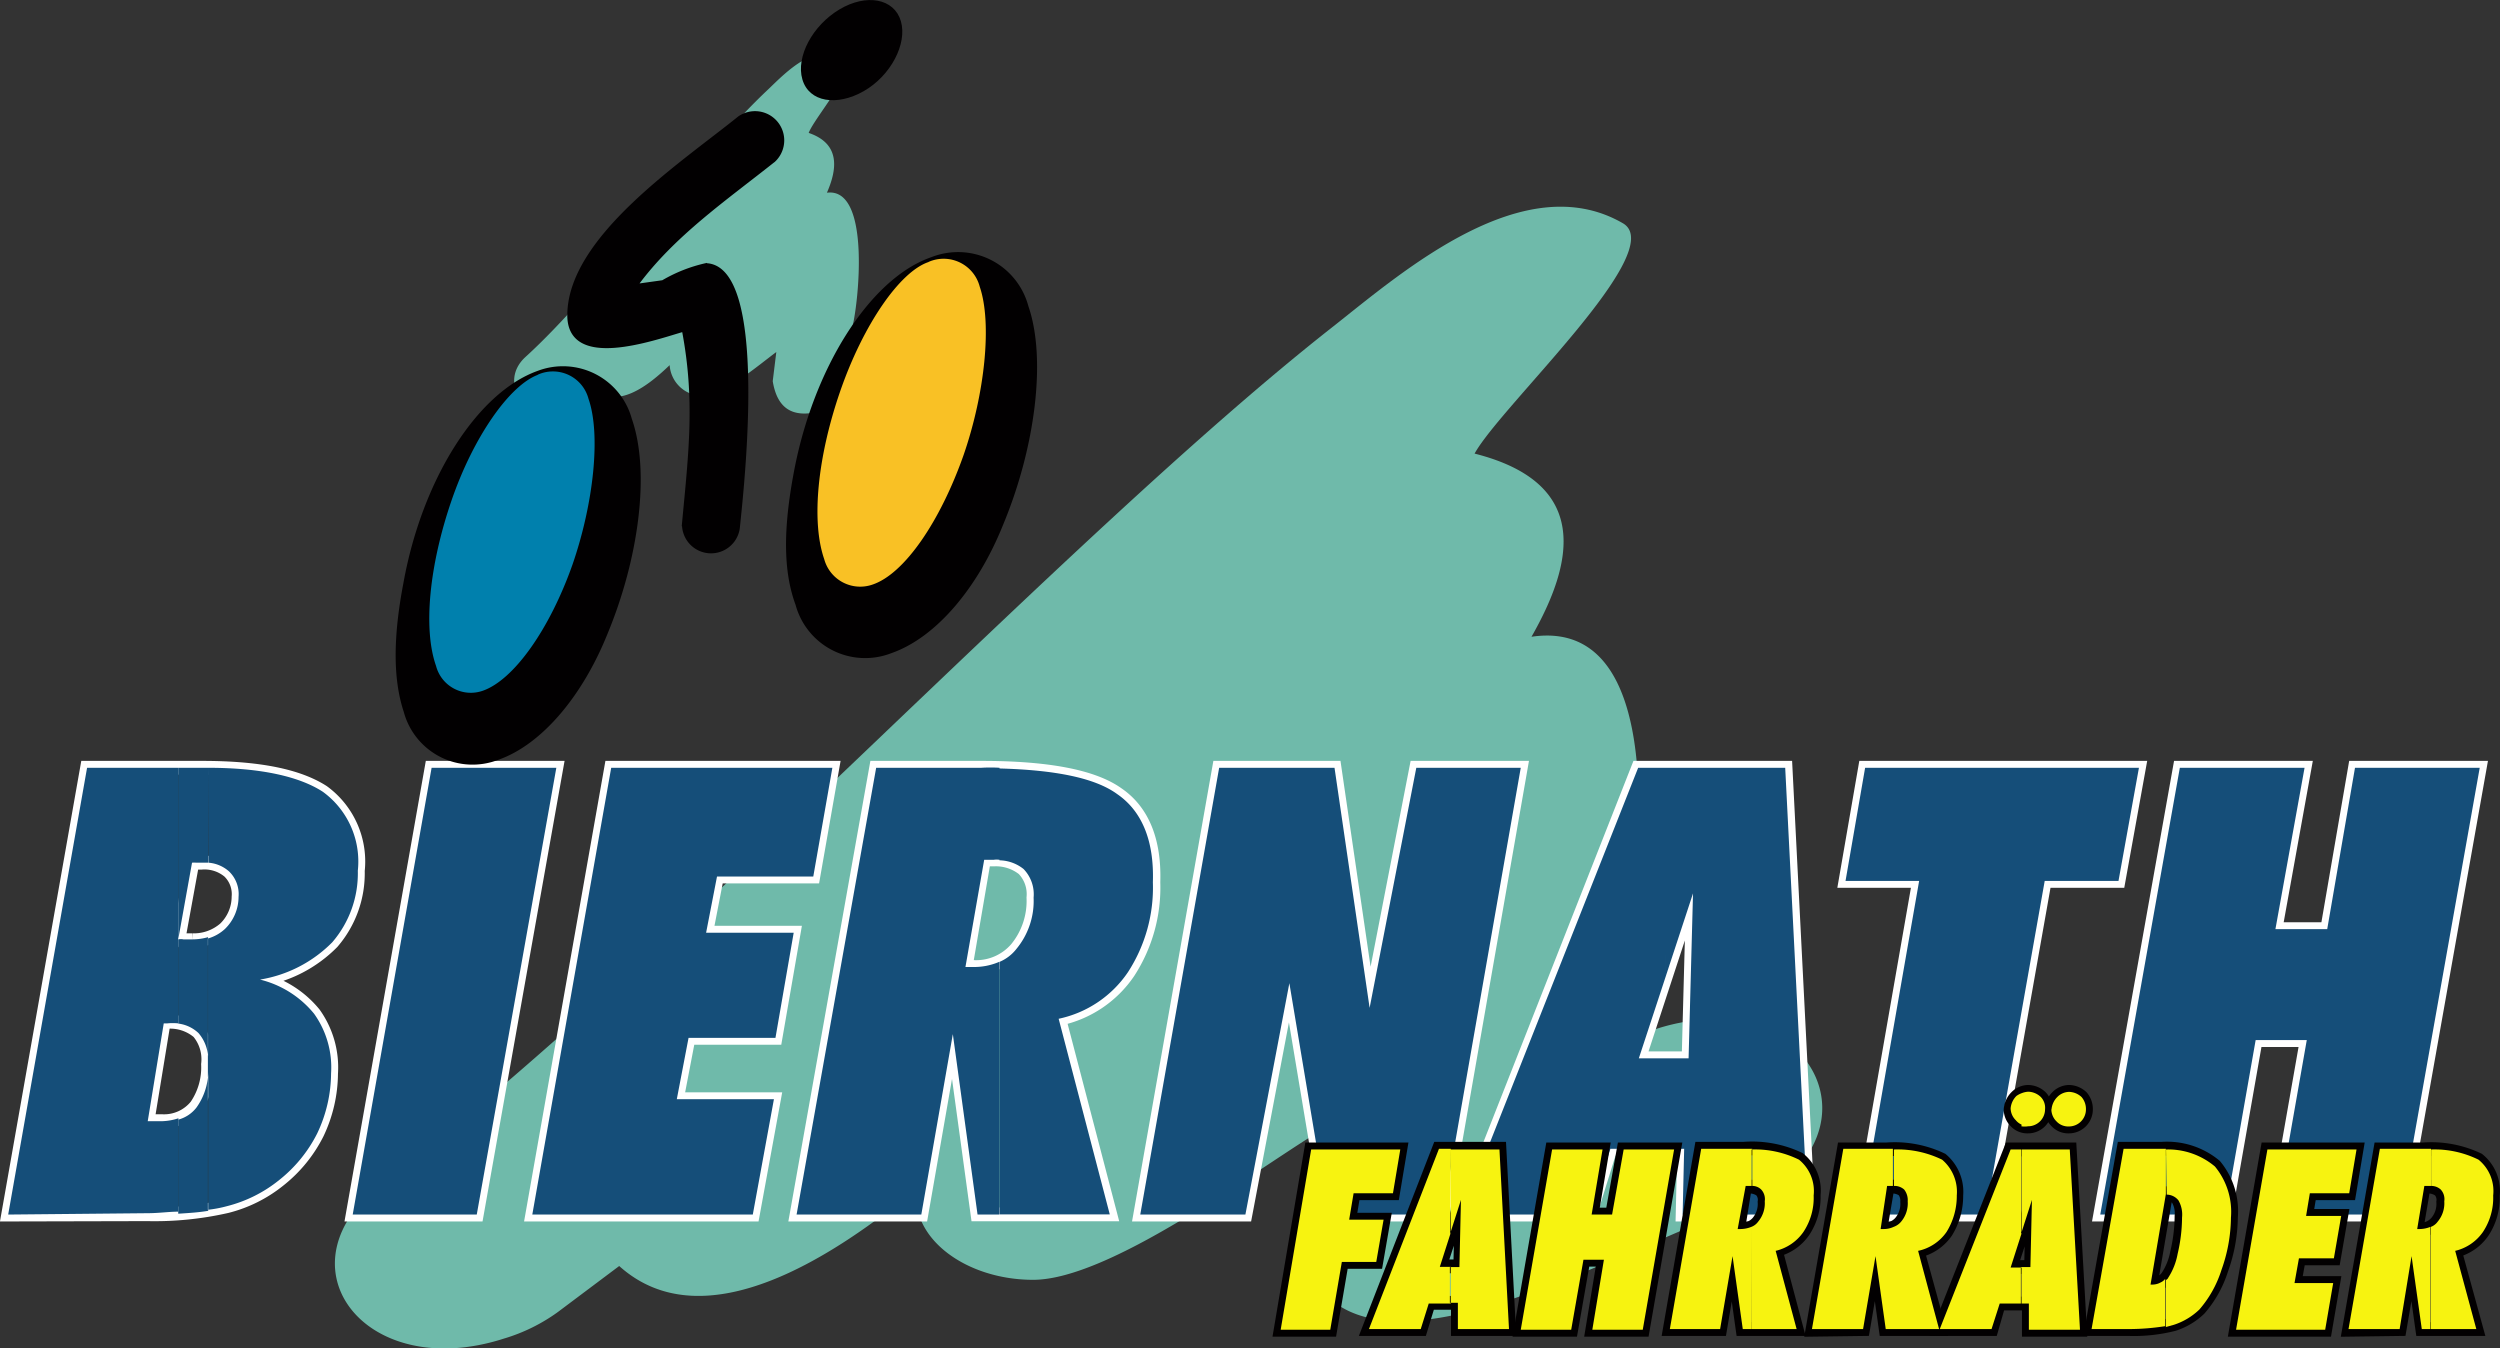
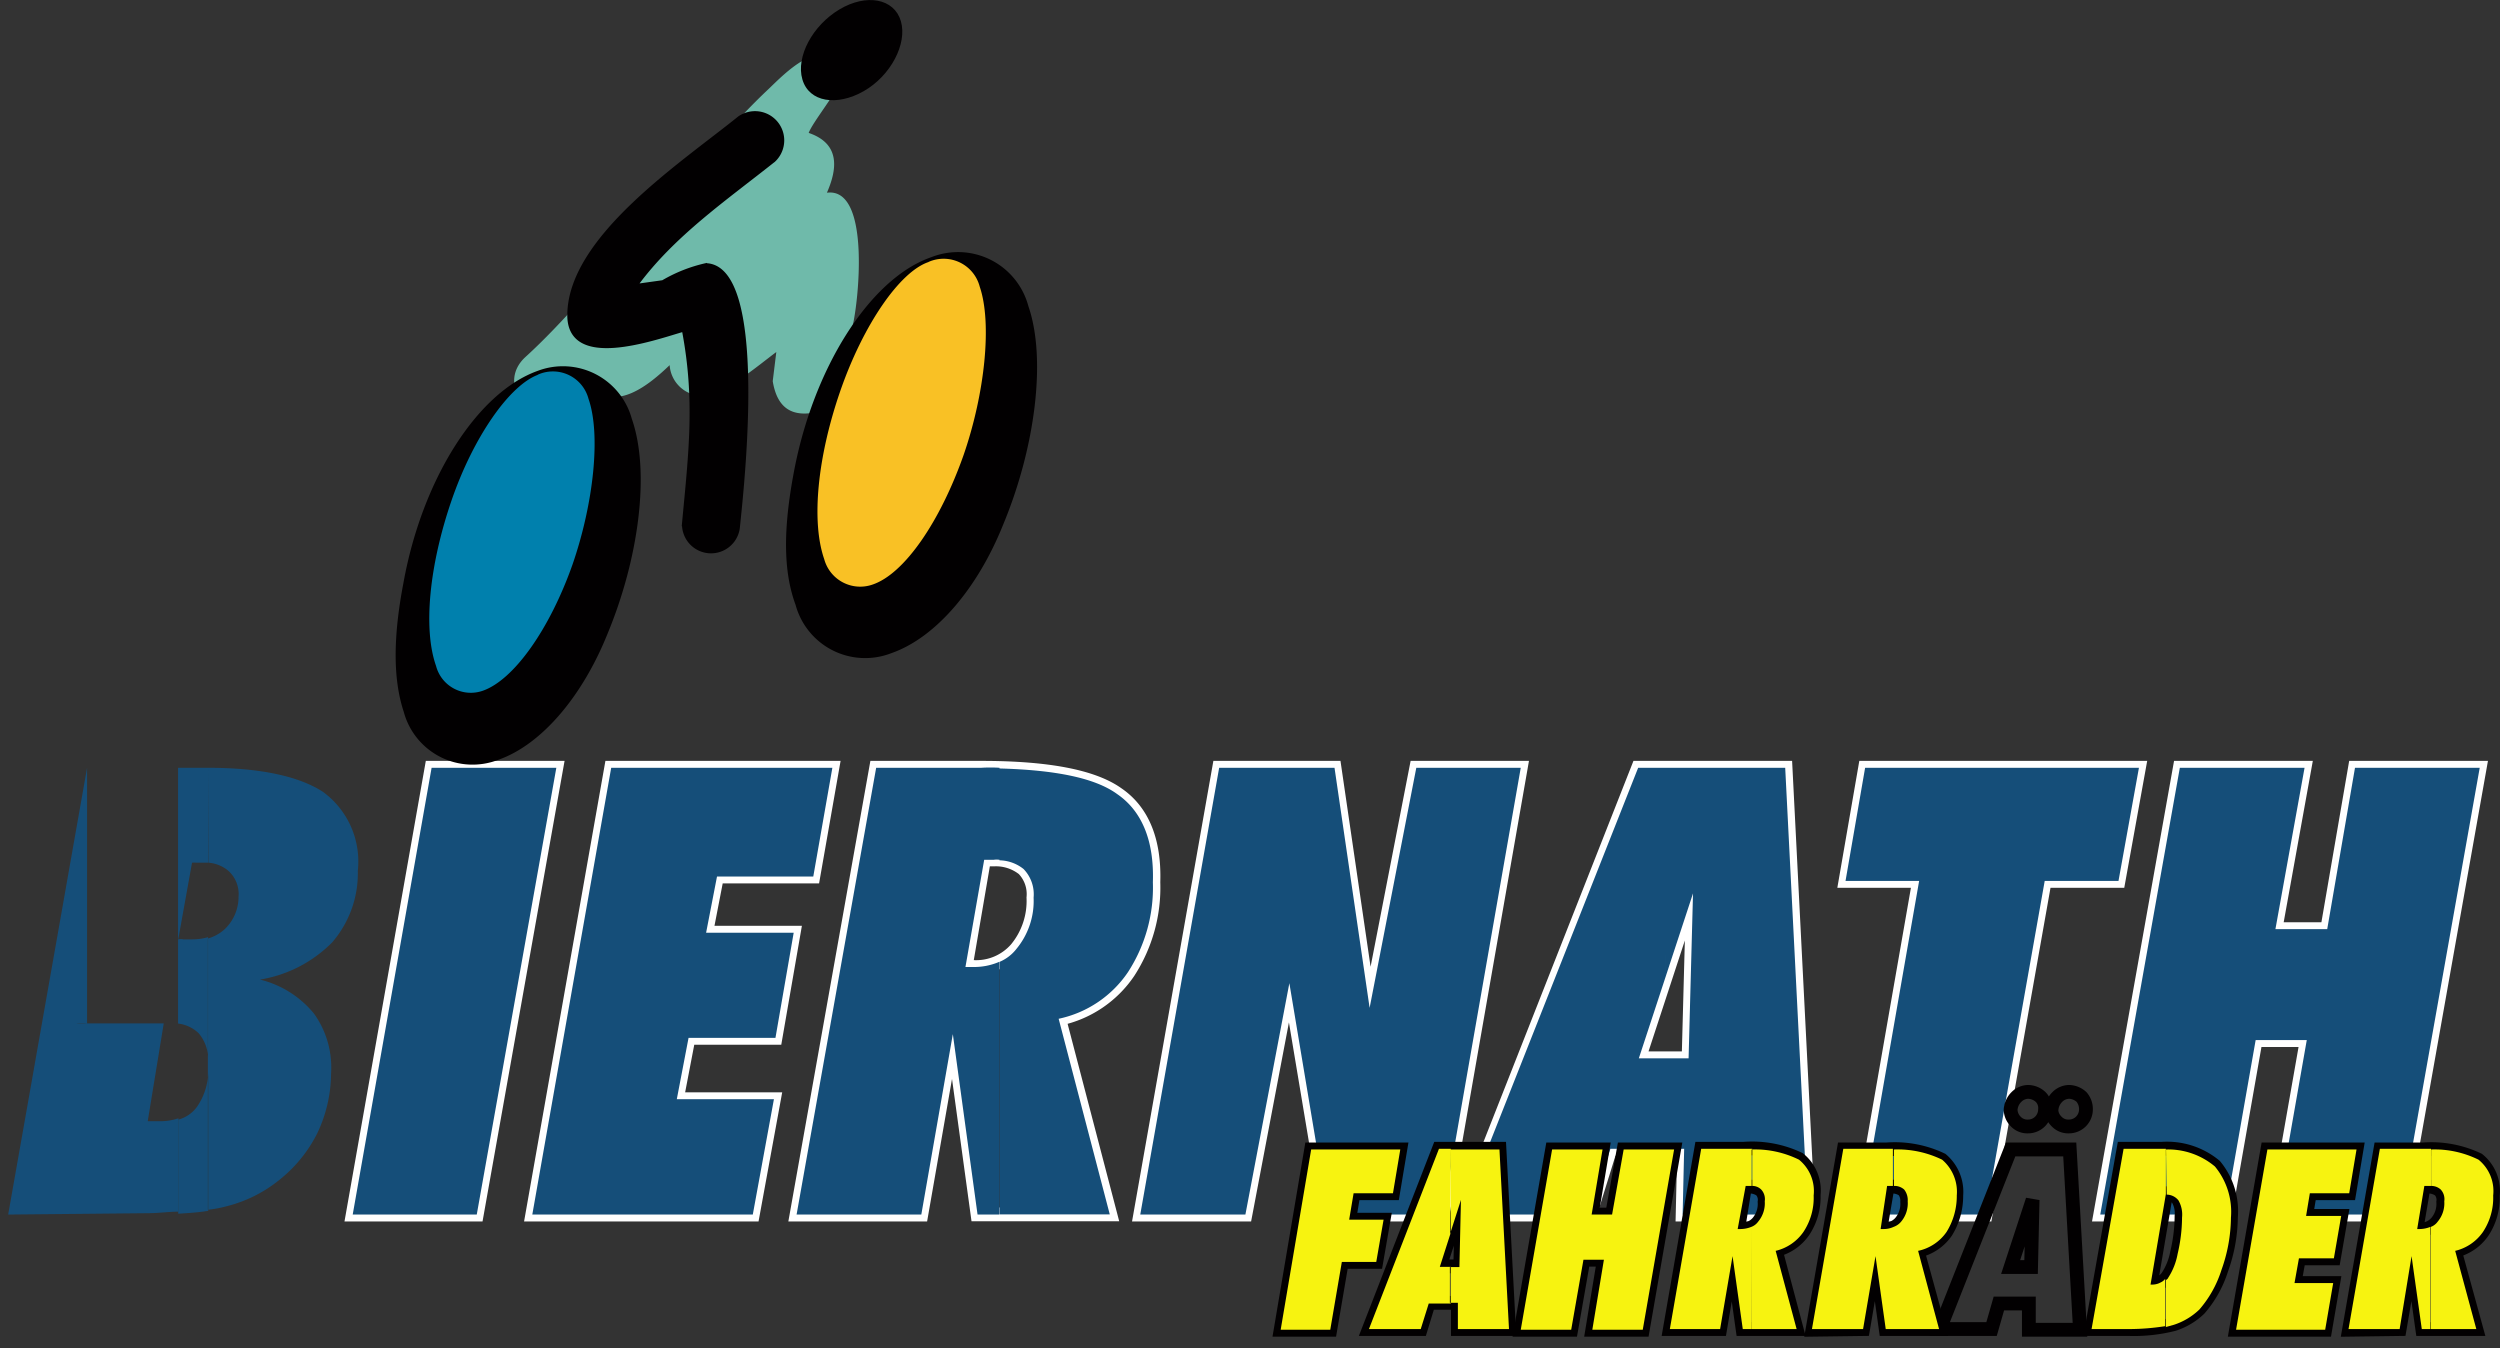
<svg xmlns="http://www.w3.org/2000/svg" viewBox="0 0 146.72 79.14">
  <rect x="0" y="0" width="146.72" height="79.14" fill="#333333" stroke="none" />
  <defs>
    <style>.cls-1{fill:#6fbaaa;}.cls-1,.cls-10,.cls-11,.cls-2,.cls-3,.cls-4,.cls-5,.cls-6,.cls-7,.cls-8,.cls-9{fill-rule:evenodd;}.cls-10,.cls-2{fill:none;}.cls-2{stroke:#fff;stroke-width:0.81px;}.cls-3{fill:#154e79;}.cls-4,.cls-5,.cls-8,.cls-9{fill:#020001;}.cls-10,.cls-4,.cls-5,.cls-9{stroke:#020001;}.cls-4{stroke-width:1.36px;}.cls-5{stroke-width:1.38px;}.cls-6{fill:#0080ad;}.cls-7{fill:#f9c125;}.cls-9{stroke-width:0.13px;}.cls-10{stroke-width:0.81px;}.cls-11{fill:#f7f310;}</style>
  </defs>
  <title>Element 10</title>
  <g id="Ebene_2" data-name="Ebene 2">
    <g id="SPONSOREN">
-       <path class="cls-1" d="M29.57,78.56A10.46,10.46,0,0,0,32.74,77h0l3.6-2.7c5.05,4.54,12.81-.73,17.44-4.54-.34,3,3,5.35,6.85,5.35,4.41,0,12.64-6.13,16.49-8.52L76,71.87c1.59,11.31,16.15,2.83,25.62-.86h0c10-3.86,4.58-14.22-5.27-10.32-.69.26-1.5.47-2.31.68,1.5-4.07,5.57-25.45-4.16-24,2.44-4.28,3.56-9-3.34-10.75C88.09,23.81,98,14.69,95.24,13.1c-5.78-3.34-12.85,2.78-16.92,6C62.56,31.44,38.61,57.27,22.5,69.39h0C16.12,74.19,21.34,81.21,29.57,78.56Z" />
-       <path class="cls-2" d="M.48,71.28,5.11,45.06h6.77c3.3,0,5.61.47,7.07,1.41A5.06,5.06,0,0,1,21,51.1a6.2,6.2,0,0,1-1.5,4.2,7.7,7.7,0,0,1-4.24,2.19,5.91,5.91,0,0,1,3.17,2,5.42,5.42,0,0,1,1,3.51,8.28,8.28,0,0,1-.81,3.51,8.17,8.17,0,0,1-2.23,2.74,8,8,0,0,1-3.08,1.54,19.08,19.08,0,0,1-4.67.47Zm8.18-5.48c.13,0,.26,0,.39,0s.3,0,.47,0a2.43,2.43,0,0,0,2-.9,4,4,0,0,0,.69-2.44,2.49,2.49,0,0,0-.56-1.89,2.57,2.57,0,0,0-1.84-.6H9.61l-.94,5.74Zm1.8-10.62a.72.72,0,0,1,.3,0h.51a2.78,2.78,0,0,0,1.93-.68A2.62,2.62,0,0,0,14,52.64a1.85,1.85,0,0,0-.56-1.5,2.25,2.25,0,0,0-1.63-.51h-.26a1.52,1.52,0,0,0-.26,0Z" />
      <polygon class="cls-2" points="20.7 71.28 25.33 45.06 32.65 45.06 27.98 71.28 20.7 71.28" />
      <polygon class="cls-2" points="31.24 71.28 35.87 45.06 48.85 45.06 47.73 51.44 42.08 51.44 41.44 54.74 46.58 54.74 45.51 60.91 40.41 60.91 39.72 64.51 45.42 64.51 44.18 71.28 31.24 71.28" />
      <path class="cls-2" d="M56.69,56.75h.39a3.13,3.13,0,0,0,2.57-1.07,4.41,4.41,0,0,0,1-3A2.13,2.13,0,0,0,60.07,51a2.61,2.61,0,0,0-1.76-.56c-.09,0-.13,0-.26,0h-.3l-1.07,6.25ZM46.75,71.28l4.67-26.22h6.17q5.85,0,8,1.54c1.46,1,2.18,2.74,2.1,5.18a9.12,9.12,0,0,1-1.46,5.27,6.54,6.54,0,0,1-4.07,2.74l3,11.48H57.37L55.92,60.69,54.07,71.28Z" />
      <polygon class="cls-2" points="66.92 71.28 71.55 45.06 78.32 45.06 80.38 59.15 83.12 45.06 89.25 45.06 84.66 71.28 77.94 71.28 75.67 57.7 73.09 71.28 66.92 71.28" />
      <path class="cls-2" d="M85.82,71.28,96.14,45.06h8.65l1.33,26.22H98.75l.09-3.86H94.51l-1.2,3.86Zm10.37-9.17H99.1l.26-9.68Z" />
      <polygon class="cls-2" points="116.53 71.28 109.21 71.28 112.63 51.7 108.31 51.7 109.46 45.06 125.53 45.06 124.33 51.7 120 51.7 116.53 71.28" />
      <polygon class="cls-2" points="123.26 71.28 127.93 45.06 135.25 45.06 133.54 54.53 136.58 54.53 138.21 45.06 145.53 45.06 140.87 71.28 133.58 71.28 135.38 61.04 132.38 61.04 130.58 71.28 123.26 71.28" />
-       <path class="cls-3" d="M12.22,45.06c3.08,0,5.35.51,6.73,1.41A5.06,5.06,0,0,1,21,51.1a6.2,6.2,0,0,1-1.5,4.2,7.7,7.7,0,0,1-4.24,2.19,5.91,5.91,0,0,1,3.17,2,5.42,5.42,0,0,1,1,3.51,8.28,8.28,0,0,1-.81,3.51,8.17,8.17,0,0,1-2.23,2.74,8,8,0,0,1-3.08,1.54,7.31,7.31,0,0,1-1.11.21V55.08a2.48,2.48,0,0,0,1-.56A2.62,2.62,0,0,0,14,52.64a1.85,1.85,0,0,0-.56-1.5,2.06,2.06,0,0,0-1.2-.51Zm-1.76,0h1.76v5.57h-.69a1.52,1.52,0,0,0-.26,0l-.81,4.5a.72.72,0,0,1,.3,0h.51a3.36,3.36,0,0,0,.94-.13V62a2.34,2.34,0,0,0-.56-1.37,2.1,2.1,0,0,0-1.2-.56v-15Zm1.76,26c-.51.09-1.11.13-1.76.17V65.71A2,2,0,0,0,11.53,65a3.7,3.7,0,0,0,.69-2.1ZM.48,71.28,5.11,45.06h5.35v15a3.23,3.23,0,0,0-.64,0H9.61l-.94,5.74c.13,0,.26,0,.39,0s.3,0,.47,0a3.32,3.32,0,0,0,.94-.17v5.48c-.56,0-1.16.09-1.8.09Z" />
+       <path class="cls-3" d="M12.22,45.06c3.08,0,5.35.51,6.73,1.41A5.06,5.06,0,0,1,21,51.1a6.2,6.2,0,0,1-1.5,4.2,7.7,7.7,0,0,1-4.24,2.19,5.91,5.91,0,0,1,3.17,2,5.42,5.42,0,0,1,1,3.51,8.28,8.28,0,0,1-.81,3.51,8.17,8.17,0,0,1-2.23,2.74,8,8,0,0,1-3.08,1.54,7.31,7.31,0,0,1-1.11.21V55.08a2.48,2.48,0,0,0,1-.56A2.62,2.62,0,0,0,14,52.64a1.85,1.85,0,0,0-.56-1.5,2.06,2.06,0,0,0-1.2-.51Zm-1.76,0h1.76v5.57h-.69a1.52,1.52,0,0,0-.26,0l-.81,4.5a.72.72,0,0,1,.3,0h.51a3.36,3.36,0,0,0,.94-.13V62a2.34,2.34,0,0,0-.56-1.37,2.1,2.1,0,0,0-1.2-.56v-15Zm1.76,26c-.51.09-1.11.13-1.76.17V65.71A2,2,0,0,0,11.53,65a3.7,3.7,0,0,0,.69-2.1ZM.48,71.28,5.11,45.06v15a3.23,3.23,0,0,0-.64,0H9.61l-.94,5.74c.13,0,.26,0,.39,0s.3,0,.47,0a3.32,3.32,0,0,0,.94-.17v5.48c-.56,0-1.16.09-1.8.09Z" />
      <polygon class="cls-3" points="20.7 71.28 25.33 45.06 32.65 45.06 27.98 71.28 20.7 71.28" />
      <polygon class="cls-3" points="31.24 71.28 35.87 45.06 48.85 45.06 47.73 51.44 42.08 51.44 41.44 54.74 46.58 54.74 45.51 60.91 40.41 60.91 39.72 64.51 45.42 64.51 44.18 71.28 31.24 71.28" />
      <path class="cls-3" d="M58.66,56.45a2.47,2.47,0,0,0,1-.77,4.41,4.41,0,0,0,1-3A2.13,2.13,0,0,0,60.07,51a2.34,2.34,0,0,0-1.41-.51V45.1c3.3.09,5.61.56,6.9,1.5,1.46,1,2.18,2.74,2.1,5.18a9.12,9.12,0,0,1-1.46,5.27,6.54,6.54,0,0,1-4.07,2.74l3,11.48H58.66Zm-2,.3h.39a3.74,3.74,0,0,0,1.59-.3V71.28H57.37L55.92,60.69,54.07,71.28H46.75l4.67-26.22h6.17a8.52,8.52,0,0,1,1.07,0v5.4a1.06,1.06,0,0,0-.34,0c-.09,0-.13,0-.26,0h-.3Z" />
      <polygon class="cls-3" points="66.92 71.28 71.55 45.06 78.32 45.06 80.38 59.15 83.12 45.06 89.25 45.06 84.66 71.28 77.94 71.28 75.67 57.7 73.09 71.28 66.92 71.28" />
      <path class="cls-3" d="M97.77,45.06h7l1.33,26.22H98.75l.09-3.86H97.77V62.11H99.1l.26-9.68-1.59,4.84Zm-12,26.22L96.14,45.06h1.63V57.27l-1.59,4.84h1.59v5.31H94.51l-1.2,3.86Z" />
      <polygon class="cls-3" points="116.53 71.28 109.21 71.28 112.63 51.7 108.31 51.7 109.46 45.06 125.53 45.06 124.33 51.7 120 51.7 116.53 71.28" />
      <polygon class="cls-3" points="123.26 71.28 127.93 45.06 135.25 45.06 133.54 54.53 136.58 54.53 138.21 45.06 145.53 45.06 140.87 71.28 133.58 71.28 135.38 61.04 132.38 61.04 130.58 71.28 123.26 71.28" />
      <path class="cls-1" d="M32.91,24a2.1,2.1,0,0,0,.86-.47h0l.9-.86c1.46,1.54,3.43-.09,4.63-1.24a1.93,1.93,0,0,0,1.93,1.8c1.2,0,3.34-1.84,4.33-2.57l-.21,1.71c.6,3.68,4.41,1.07,6.9,0h0c2.61-1.16,1-4.54-1.58-3.43a2.82,2.82,0,0,1-.64.21c.34-1.28,1.11-8.18-1.5-7.84.6-1.37.81-2.87-1.07-3.51.34-.9,2.87-3.77,2.1-4.33-1.63-1.11-3.43.77-4.46,1.76C41,9.07,35,17.17,30.85,20.94h0C29.23,22.4,30.77,24.75,32.91,24Z" />
      <path class="cls-4" d="M31.8,22.4c-3.26,1.16-6.38,6-7.45,11.91-.6,3.13-.6,5.48,0,7.28a3.5,3.5,0,0,0,4.67,2.36c2.31-.81,4.58-3.47,6-7,1.8-4.33,2.44-9.25,1.41-12.17A3.51,3.51,0,0,0,31.8,22.4Z" />
      <path class="cls-5" d="M54.84,15.76c-3.26,1.16-6.47,6.13-7.58,12.12-.6,3.21-.6,5.57.09,7.41a3.54,3.54,0,0,0,4.71,2.4c2.36-.81,4.71-3.51,6.17-7.15,1.84-4.41,2.48-9.47,1.46-12.38a3.58,3.58,0,0,0-4.84-2.4Z" />
      <path class="cls-6" d="M31.54,22a2.16,2.16,0,0,1,3,1.41c.73,2.1.3,6.13-.94,9.72-1.33,3.77-3.43,6.77-5.27,7.41a2.11,2.11,0,0,1-2.74-1.46c-.77-2.19-.39-5.91.9-9.68s3.43-6.81,5.1-7.41Z" />
      <path class="cls-7" d="M54.5,15.37a2.19,2.19,0,0,1,3,1.46c.73,2.14.3,6.25-.94,9.85-1.37,3.9-3.47,7-5.36,7.63a2.19,2.19,0,0,1-2.83-1.5c-.77-2.23-.39-6,.94-9.85s3.47-7,5.18-7.58Z" />
      <path class="cls-8" d="M47.09,4.66c-.39-1.33.6-3.17,2.18-4.11s3.21-.64,3.6.69-.6,3.21-2.18,4.11S47.48,6,47.09,4.66Z" />
      <path class="cls-9" d="M45.42,9.46a1.65,1.65,0,0,0-2.06-2.57c-3.34,2.7-9.9,7-10,11.52-.09,3.34,5,1.5,6.73,1,.77,4.07.39,7.15,0,11.31h0a1.64,1.64,0,0,0,3.26.3h0c.26-2.53,1.71-15.42-1.93-15.51a8.83,8.83,0,0,0-2.53,1l-1.5.21c2.14-2.91,5.18-5,8-7.24Z" />
      <polygon class="cls-10" points="75.16 78.04 76.95 67.46 82.18 67.46 81.75 70.03 79.44 70.03 79.18 71.58 81.2 71.58 80.77 74.06 78.75 74.06 78.07 78.04 75.16 78.04" />
      <path class="cls-10" d="M80.34,78l4.11-10.58H88L88.56,78h-3l0-1.54H83.85L83.38,78Zm4.16-3.68h1.2l.09-3.94Z" />
      <polygon class="cls-10" points="89.25 78.04 91.09 67.46 94.05 67.46 93.41 71.28 94.61 71.28 95.29 67.46 98.25 67.46 96.41 78.04 93.45 78.04 94.13 73.93 92.93 73.93 92.21 78.04 89.25 78.04" />
      <path class="cls-10" d="M102,72.17h.17a1.27,1.27,0,0,0,1-.43,1.68,1.68,0,0,0,.39-1.2.83.83,0,0,0-.21-.69,1.14,1.14,0,0,0-.73-.21h-.21L102,72.17ZM98,78l1.84-10.58h2.48a6.4,6.4,0,0,1,3.26.6,2.37,2.37,0,0,1,.86,2.1,3.62,3.62,0,0,1-.6,2.14,2.75,2.75,0,0,1-1.63,1.11L105.44,78h-3.17l-.6-4.28L100.95,78Z" />
      <path class="cls-10" d="M110.37,72.17h.17a1.27,1.27,0,0,0,1-.43,1.68,1.68,0,0,0,.39-1.2,1,1,0,0,0-.21-.69,1.14,1.14,0,0,0-.73-.21h-.21l-.43,2.53Zm-4,5.87,1.84-10.58h2.48a6.4,6.4,0,0,1,3.26.6,2.48,2.48,0,0,1,.86,2.1,4,4,0,0,1-.6,2.14,2.72,2.72,0,0,1-1.67,1.11L113.8,78h-3.13l-.6-4.28L109.34,78Z" />
      <path class="cls-10" d="M113.84,78,118,67.46h3.47l.6,10.58h-3l0-1.54h-1.76L116.88,78ZM118,74.36h1.2l.09-3.94L118,74.36Zm2.4-9.25a1.16,1.16,0,0,1,.34-.73,1,1,0,0,1,.69-.3,1.12,1.12,0,0,1,.73.3,1.08,1.08,0,0,1,.26.73,1,1,0,0,1-1,1,.94.94,0,0,1-.73-.3,1,1,0,0,1-.3-.69Zm-2.4,0a1.16,1.16,0,0,1,.34-.73,1,1,0,0,1,.69-.3,1.11,1.11,0,0,1,.73.3.91.91,0,0,1,.26.73,1,1,0,0,1-1,1,.94.94,0,0,1-.73-.3A1,1,0,0,1,118,65.11Z" />
      <path class="cls-10" d="M122.75,78l1.88-10.58h2.23a4.41,4.41,0,0,1,3.13,1,4.18,4.18,0,0,1,.94,3,9.34,9.34,0,0,1-.56,3.08,6.54,6.54,0,0,1-1.29,2.31,3.89,3.89,0,0,1-1.5.9A9.45,9.45,0,0,1,125,78Zm3.47-2.61a0,0,0,0,1,0,0h.09a1.1,1.1,0,0,0,.9-.47,3.83,3.83,0,0,0,.56-1.41,9.44,9.44,0,0,0,.26-2.14,1.67,1.67,0,0,0-.21-1,.89.89,0,0,0-.69-.34Z" />
      <polygon class="cls-10" points="131.23 78.04 133.07 67.46 138.3 67.46 137.87 70.03 135.56 70.03 135.34 71.36 137.4 71.36 136.97 73.85 134.92 73.85 134.66 75.3 136.93 75.3 136.46 78.04 131.23 78.04" />
      <path class="cls-10" d="M141.86,72.17H142a1.27,1.27,0,0,0,1-.43,1.68,1.68,0,0,0,.39-1.2.83.83,0,0,0-.21-.69,1.14,1.14,0,0,0-.73-.21h-.21l-.43,2.53Zm-4,5.87,1.84-10.58h2.48a6.4,6.4,0,0,1,3.26.6,2.37,2.37,0,0,1,.86,2.1,3.63,3.63,0,0,1-.6,2.14,2.75,2.75,0,0,1-1.63,1.11L145.33,78h-3.17l-.6-4.28L140.83,78Z" />
      <polygon class="cls-11" points="75.16 78.04 76.95 67.46 82.18 67.46 81.75 70.03 79.44 70.03 79.18 71.58 81.2 71.58 80.77 74.06 78.75 74.06 78.07 78.04 75.16 78.04" />
      <path class="cls-11" d="M85.14,67.46H88L88.56,78h-3l0-1.54h-.47V74.36h.56l.09-3.94-.64,2ZM80.34,78l4.11-10.58h.69v4.93l-.64,2h.64V76.5H83.85L83.38,78Z" />
      <polygon class="cls-11" points="89.25 78.04 91.09 67.46 94.05 67.46 93.41 71.28 94.61 71.28 95.29 67.46 98.25 67.46 96.41 78.04 93.45 78.04 94.13 73.93 92.93 73.93 92.21 78.04 89.25 78.04" />
      <path class="cls-11" d="M102.79,72a.86.86,0,0,0,.39-.3,1.68,1.68,0,0,0,.39-1.2.83.83,0,0,0-.21-.69.74.74,0,0,0-.56-.21V67.46a5.83,5.83,0,0,1,2.78.6,2.37,2.37,0,0,1,.86,2.1,3.62,3.62,0,0,1-.6,2.14,2.75,2.75,0,0,1-1.63,1.11L105.44,78h-2.66Zm-.81.13h.17a1.72,1.72,0,0,0,.64-.13v6h-.51l-.6-4.28L100.95,78H98l1.84-10.58h3v2.18h-.39Z" />
      <path class="cls-11" d="M111.14,72a1,1,0,0,0,.43-.3,1.68,1.68,0,0,0,.39-1.2,1,1,0,0,0-.21-.69.85.85,0,0,0-.6-.21V67.46a6,6,0,0,1,2.83.6,2.48,2.48,0,0,1,.86,2.1,4,4,0,0,1-.6,2.14,2.72,2.72,0,0,1-1.67,1.11L113.8,78h-2.66Zm-.77.13h.17a1.38,1.38,0,0,0,.6-.13v6h-.47l-.6-4.28L109.34,78h-3l1.84-10.58h2.91v2.18h-.34Z" />
-       <path class="cls-11" d="M118.64,67.46h2.83l.6,10.58h-3l0-1.54h-.47V74.36h.56l.09-3.94-.64,2V67.46Zm0-1.41V64.16a1.27,1.27,0,0,1,.39-.09,1.11,1.11,0,0,1,.73.3.91.91,0,0,1,.26.73,1,1,0,0,1-1,1,1.19,1.19,0,0,1-.39,0Zm1.76-.94a1.16,1.16,0,0,1,.34-.73,1,1,0,0,1,.69-.3,1.12,1.12,0,0,1,.73.3,1.08,1.08,0,0,1,.26.73,1,1,0,0,1-1,1,.94.94,0,0,1-.73-.3A1,1,0,0,1,120.39,65.11ZM113.84,78,118,67.46h.64v4.93l-.64,2h.64V76.5h-1.28L116.88,78Zm4.8-13.88V66a.91.91,0,0,1-.34-.26,1,1,0,0,1-.3-.69,1.16,1.16,0,0,1,.34-.73A1.3,1.3,0,0,1,118.64,64.16Z" />
      <path class="cls-11" d="M127.12,67.46a4.27,4.27,0,0,1,2.87,1,4.18,4.18,0,0,1,.94,3,9.34,9.34,0,0,1-.56,3.08,6.54,6.54,0,0,1-1.29,2.31,3.89,3.89,0,0,1-1.5.9l-.47.13V75.13s.13-.09.13-.13a3.83,3.83,0,0,0,.56-1.41,9.44,9.44,0,0,0,.26-2.14,1.67,1.67,0,0,0-.21-1,.89.89,0,0,0-.69-.34l0,0ZM122.75,78l1.88-10.58h2.48v2.66l-.9,5.31a0,0,0,0,1,0,0h.09a1,1,0,0,0,.51-.13.63.63,0,0,0,.26-.21v2.78A13.66,13.66,0,0,1,125,78Z" />
      <polygon class="cls-11" points="131.23 78.04 133.07 67.46 138.3 67.46 137.87 70.03 135.56 70.03 135.34 71.36 137.4 71.36 136.97 73.85 134.92 73.85 134.66 75.3 136.93 75.3 136.46 78.04 131.23 78.04" />
      <path class="cls-11" d="M142.67,72a.86.86,0,0,0,.39-.3,1.68,1.68,0,0,0,.39-1.2.83.83,0,0,0-.21-.69.82.82,0,0,0-.56-.21V67.46a5.83,5.83,0,0,1,2.78.6,2.37,2.37,0,0,1,.86,2.1,3.63,3.63,0,0,1-.6,2.14,2.75,2.75,0,0,1-1.63,1.11L145.33,78h-2.66Zm-.81.13H142a1.72,1.72,0,0,0,.64-.13v6h-.51l-.6-4.28L140.83,78h-3l1.84-10.58h3v2.18h-.39Z" />
    </g>
  </g>
</svg>